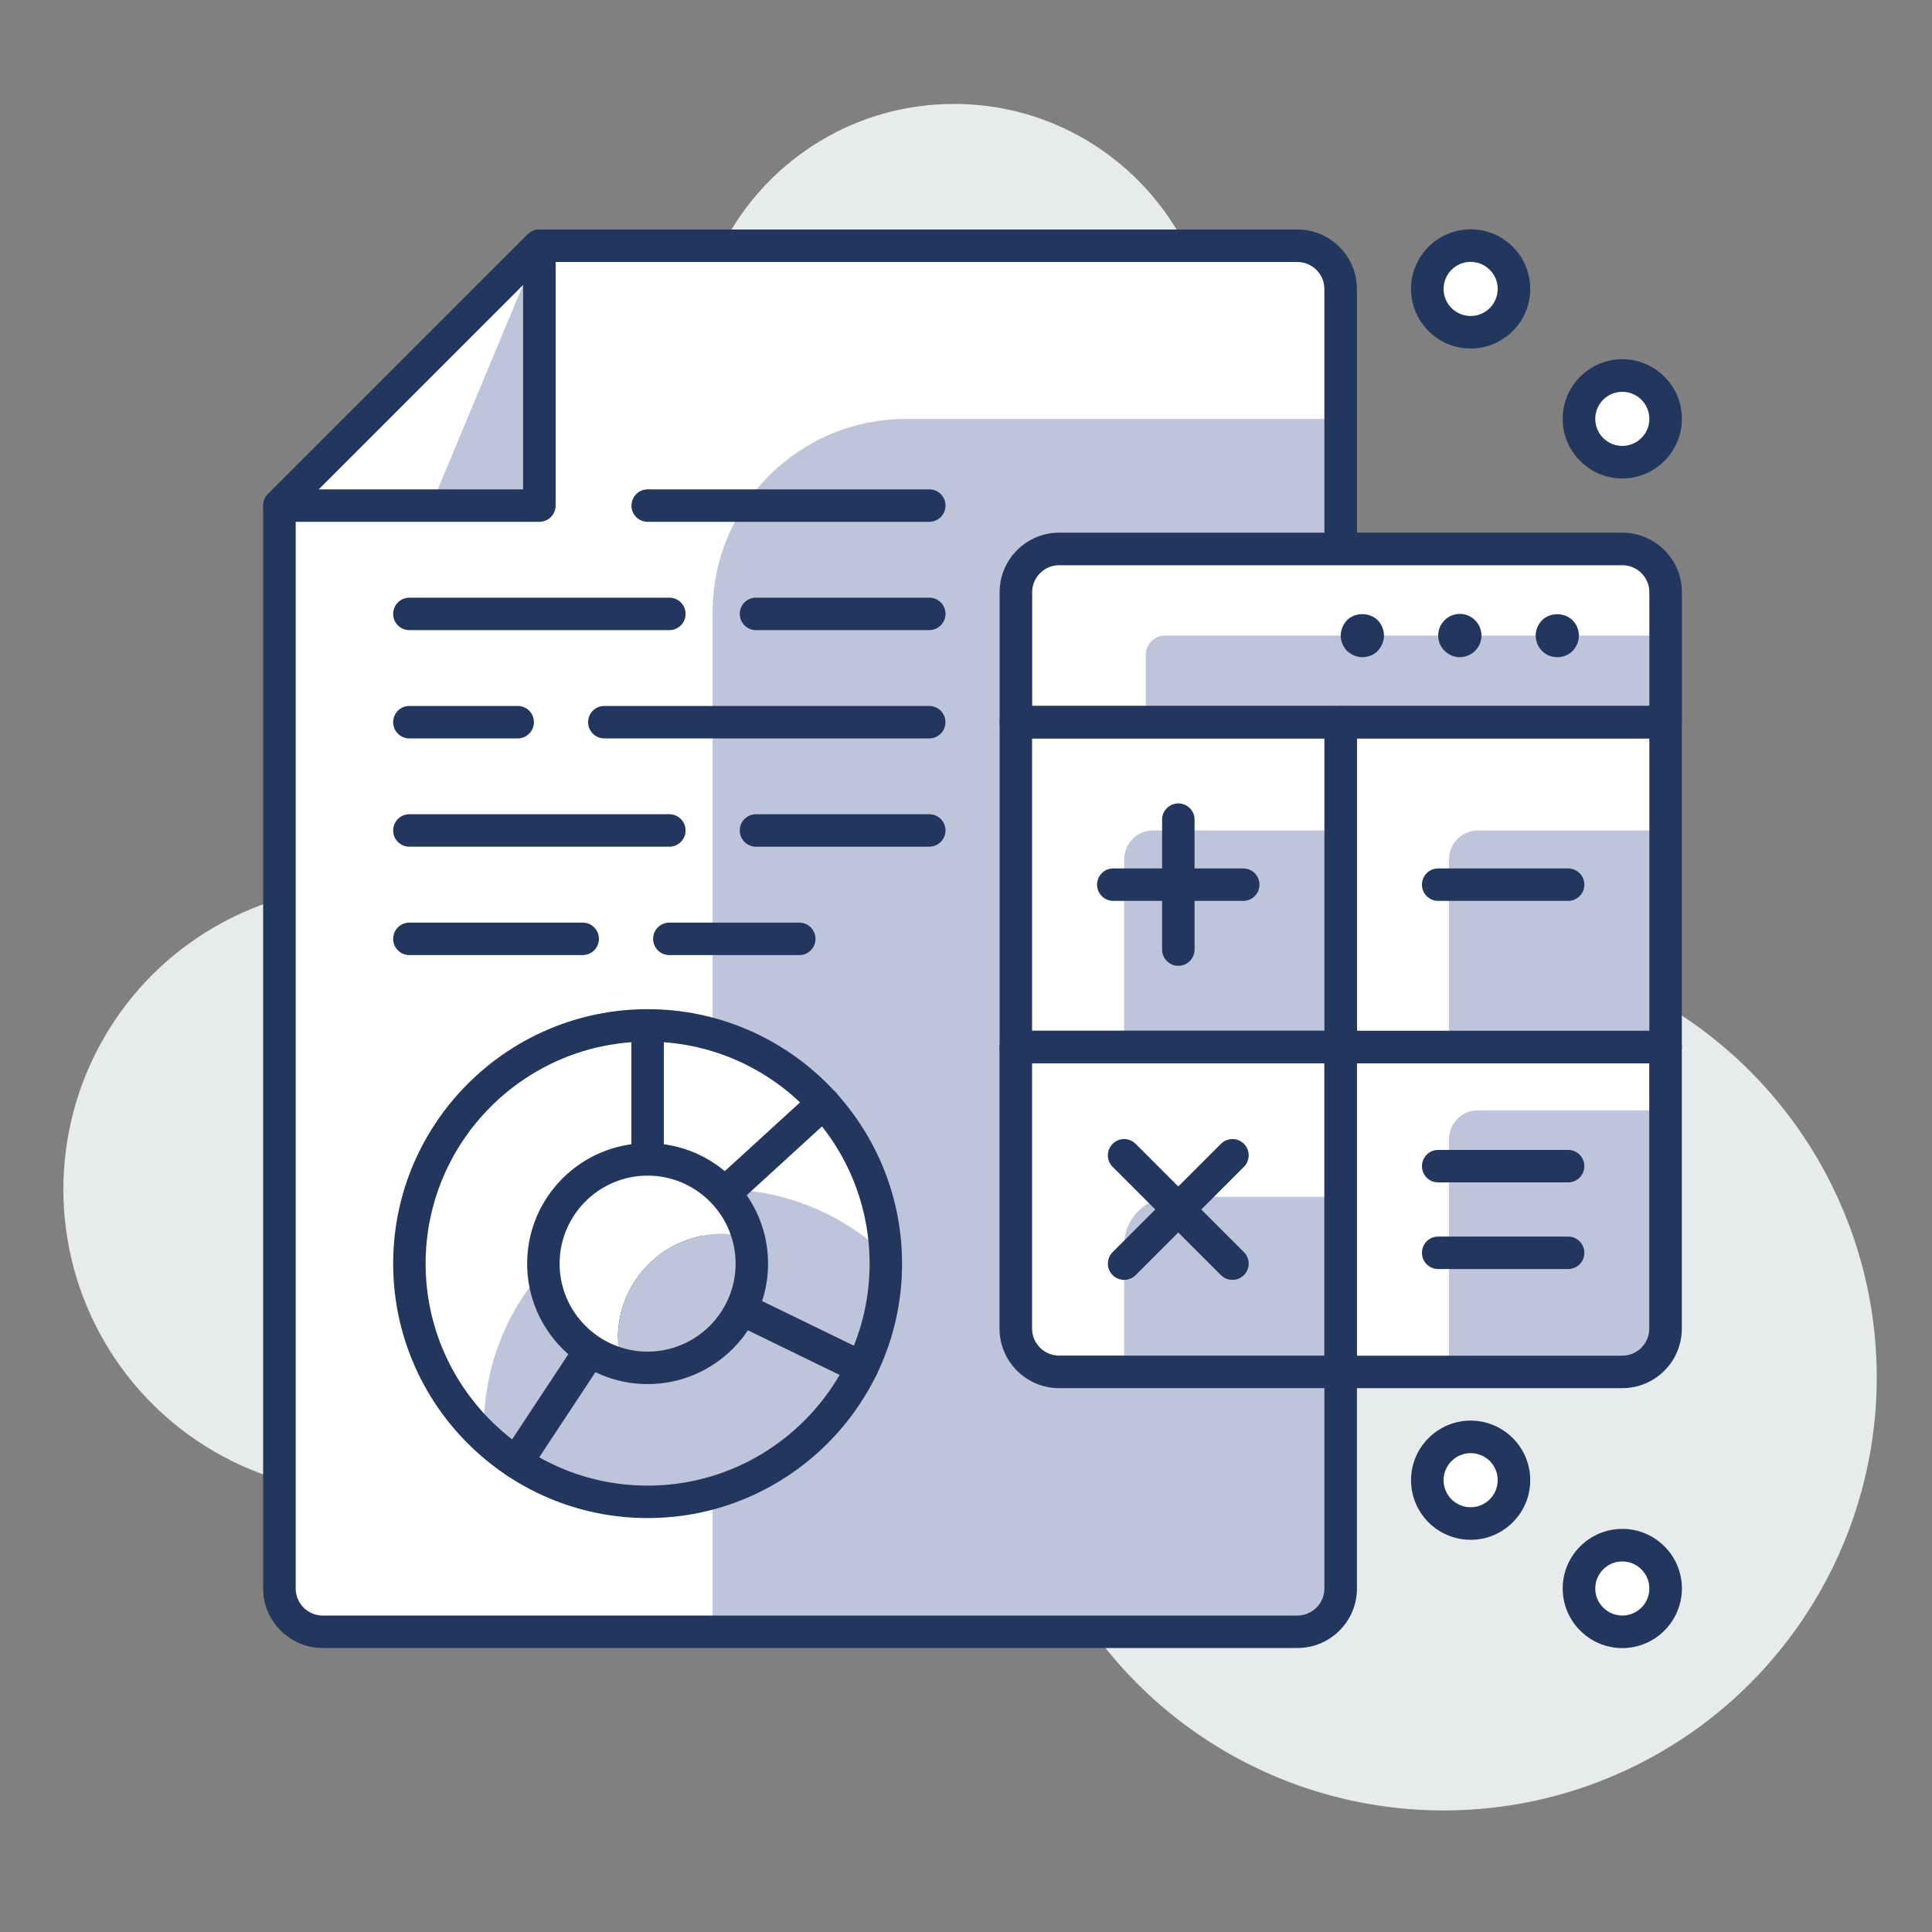
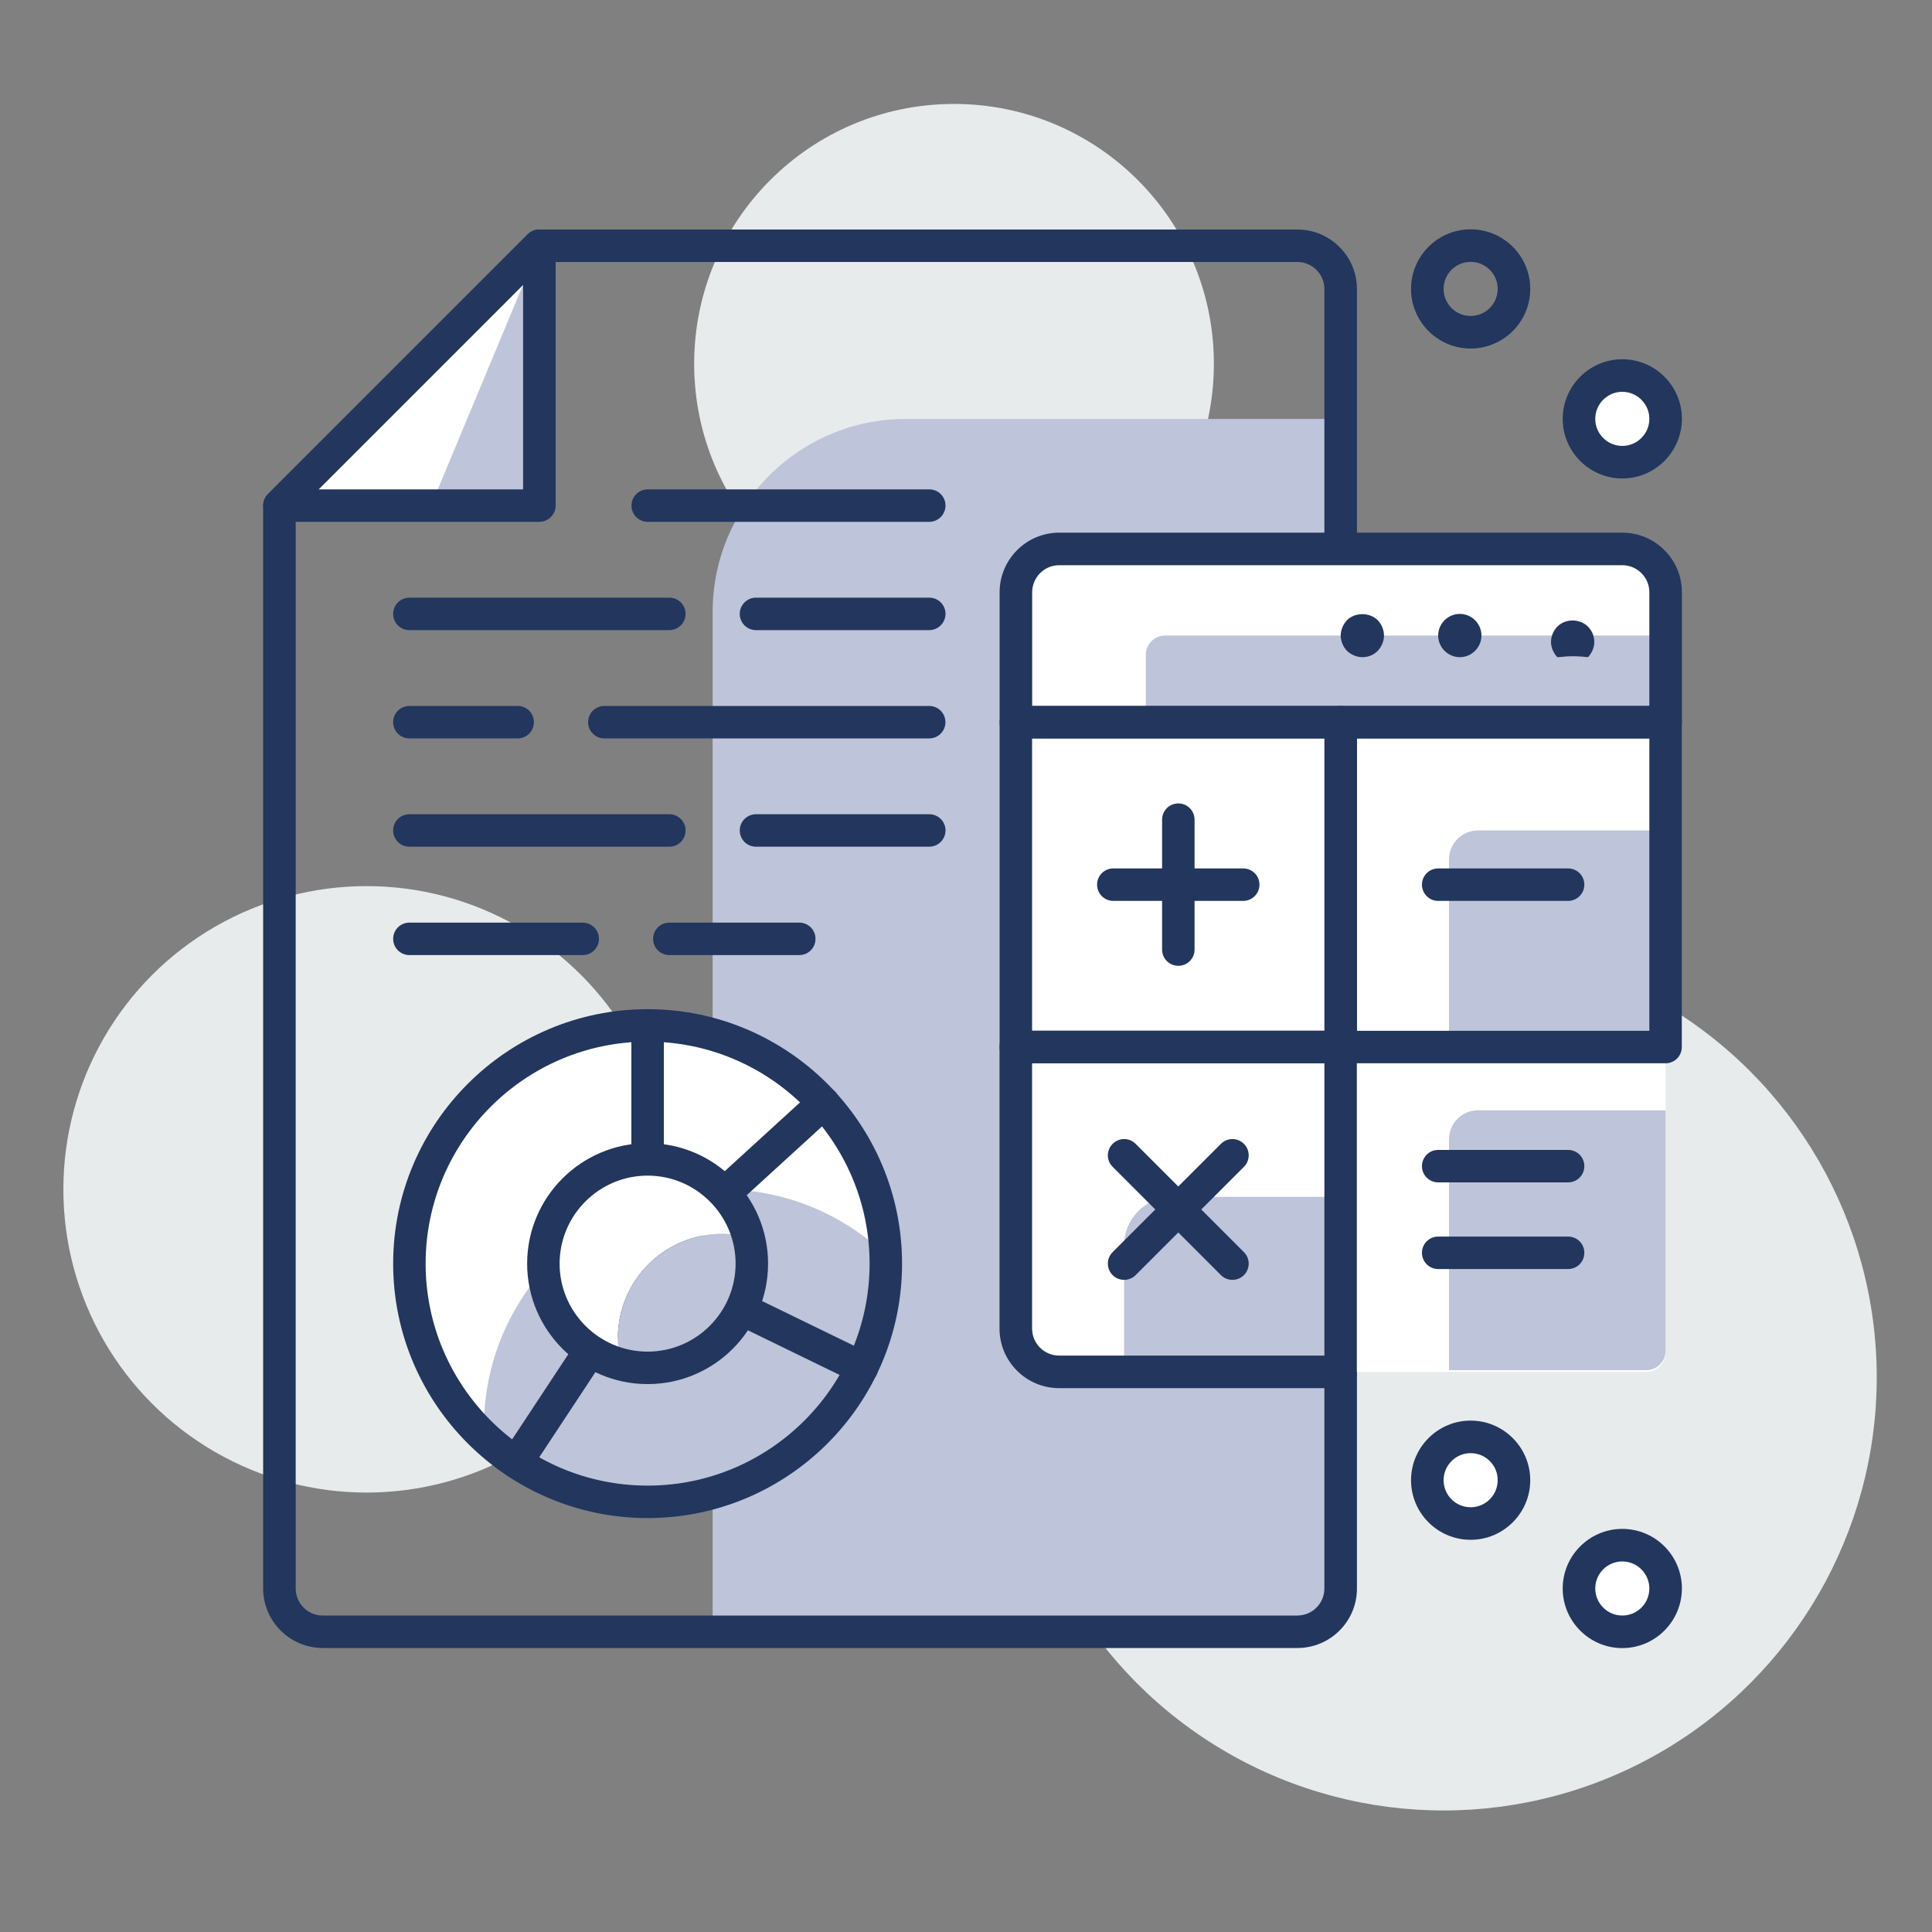
<svg xmlns="http://www.w3.org/2000/svg" id="Camada_1" x="0px" y="0px" viewBox="0 0 200 200" style="enable-background:new 0 0 200 200;" xml:space="preserve">
  <rect x="0" y="0" width="200" height="200" fill="#808080" stroke="none" />
  <style type="text/css"> .st0{fill:#E8EBEC;} .st1{fill:#FFFFFF;} .st2{fill:#BEC4D9;} .st3{fill:#22365E;} </style>
  <g>
    <g>
      <circle class="st0" cx="37.95" cy="123.12" r="31.39" />
    </g>
    <g>
      <circle class="st0" cx="98.76" cy="37.66" r="26.9" />
    </g>
    <g>
      <circle class="st0" cx="149.44" cy="142.58" r="44.84" />
    </g>
    <g>
-       <path class="st1" d="M33.41,168.92h100.89c2.48,0,4.48-2.01,4.48-4.48V29.92c0-2.47-2.01-4.48-4.48-4.48H55.83 c-10.51,10.5-16.4,16.4-26.9,26.9v112.1C28.93,166.92,30.94,168.92,33.41,168.92z" />
-     </g>
+       </g>
    <g>
      <path class="st2" d="M73.77,168.92h63.02c1.1,0,2-0.9,2-2V43.37H93.77c-11.05,0-20,8.95-20,20V168.92z" />
    </g>
    <g>
      <path class="st3" d="M134.31,170.6H33.41c-3.4,0-6.17-2.77-6.17-6.17V52.34c0-0.45,0.18-0.88,0.49-1.19l26.9-26.9 c0.32-0.32,0.74-0.49,1.19-0.49h78.48c3.4,0,6.17,2.76,6.17,6.17v134.52C140.47,167.84,137.71,170.6,134.31,170.6z M30.61,53.04 v111.4c0,1.55,1.26,2.8,2.8,2.8h100.89c1.55,0,2.8-1.26,2.8-2.8V29.92c0-1.55-1.26-2.8-2.8-2.8H56.53L30.61,53.04z" />
    </g>
    <g>
      <path class="st1" d="M105.16,74.76h67.26V58.83c0-1.1-0.9-2-2-2h-63.26c-1.1,0-2,0.9-2,2V74.76z" />
    </g>
    <g>
      <path class="st2" d="M118.61,74.76h53.81v-8.97h-51.81c-1.1,0-2,0.9-2,2V74.76z" />
    </g>
    <g>
      <path class="st1" d="M107.16,142.02h31.63v-33.63h-33.63v31.63C105.16,141.12,106.06,142.02,107.16,142.02z" />
    </g>
    <g>
      <rect x="105.16" y="74.76" class="st1" width="33.63" height="33.63" />
    </g>
    <g>
      <path class="st1" d="M138.79,142.02h31.63c1.1,0,2-0.9,2-2v-31.63h-33.63V142.02z" />
    </g>
    <g>
      <rect x="138.79" y="74.76" class="st1" width="33.63" height="33.63" />
    </g>
    <g>
      <path class="st2" d="M150,108.39h22.42V85.97H153c-1.66,0-3,1.34-3,3V108.39z" />
    </g>
    <g>
      <path class="st2" d="M150,141.84h20.42c1.1,0,2-0.9,2-2v-24.9H153c-1.66,0-3,1.34-3,3V141.84z" />
    </g>
    <g>
-       <path class="st2" d="M116.37,108.39h22.42V85.97h-19.42c-1.66,0-3,1.34-3,3V108.39z" />
-     </g>
+       </g>
    <g>
      <path class="st2" d="M116.37,141.84h22.42V123.9h-17.42c-2.76,0-5,2.24-5,5V141.84z" />
    </g>
    <g>
      <path class="st3" d="M172.42,76.44h-67.26c-0.93,0-1.68-0.75-1.68-1.68V61.31c0-3.4,2.77-6.17,6.17-6.17h58.29 c3.4,0,6.17,2.77,6.17,6.17v13.45C174.1,75.69,173.35,76.44,172.42,76.44z M106.84,73.08h63.9V61.31c0-1.55-1.26-2.8-2.8-2.8 h-58.29c-1.55,0-2.8,1.26-2.8,2.8V73.08z" />
    </g>
    <g>
      <path class="st3" d="M138.79,143.7h-29.15c-3.4,0-6.17-2.76-6.17-6.17v-29.15c0-0.93,0.75-1.68,1.68-1.68h33.63 c0.93,0,1.68,0.75,1.68,1.68v33.63C140.47,142.95,139.72,143.7,138.79,143.7z M106.84,110.07v27.46c0,1.55,1.26,2.8,2.8,2.8h27.46 v-30.27H106.84z" />
    </g>
    <g>
      <path class="st3" d="M138.79,110.07h-33.63c-0.93,0-1.68-0.75-1.68-1.68V74.76c0-0.93,0.75-1.68,1.68-1.68h33.63 c0.93,0,1.68,0.75,1.68,1.68v33.63C140.47,109.32,139.72,110.07,138.79,110.07z M106.84,106.71h30.27V76.44h-30.27V106.71z" />
    </g>
    <g>
-       <path class="st3" d="M167.94,143.7h-29.15c-0.93,0-1.68-0.75-1.68-1.68v-33.63c0-0.93,0.75-1.68,1.68-1.68h33.63 c0.93,0,1.68,0.75,1.68,1.68v29.15C174.1,140.94,171.34,143.7,167.94,143.7z M140.47,140.34h27.46c1.55,0,2.8-1.26,2.8-2.8v-27.46 h-30.27V140.34z" />
-     </g>
+       </g>
    <g>
      <path class="st3" d="M172.42,110.07h-33.63c-0.93,0-1.68-0.75-1.68-1.68V74.76c0-0.93,0.75-1.68,1.68-1.68h33.63 c0.93,0,1.68,0.75,1.68,1.68v33.63C174.1,109.32,173.35,110.07,172.42,110.07z M140.47,106.71h30.27V76.44h-30.27V106.71z" />
    </g>
    <g>
      <polygon class="st1" points="28.93,52.34 55.83,25.44 55.83,52.34 " />
    </g>
    <g>
      <polygon class="st2" points="44.62,52.34 55.83,25.44 55.83,52.34 " />
    </g>
    <g>
      <path class="st3" d="M55.83,54.02h-26.9c-0.68,0-1.29-0.41-1.55-1.04c-0.26-0.63-0.12-1.35,0.37-1.83l26.9-26.9 c0.48-0.48,1.2-0.62,1.83-0.36s1.04,0.87,1.04,1.55v26.9C57.51,53.27,56.76,54.02,55.83,54.02z M32.99,50.66h21.16V29.5 L32.99,50.66z" />
    </g>
    <g>
      <path class="st3" d="M141.03,68.03c-0.58,0-1.16-0.25-1.59-0.65c-0.4-0.42-0.65-1.01-0.65-1.59c0-0.58,0.25-1.16,0.65-1.59 c0.83-0.83,2.33-0.83,3.18,0c0.41,0.43,0.65,1.01,0.65,1.59c0,0.58-0.25,1.16-0.65,1.59C142.2,67.81,141.62,68.03,141.03,68.03z" />
    </g>
    <g>
      <path class="st3" d="M148.88,65.79c0-1.23,1.01-2.24,2.24-2.24l0,0c1.23,0,2.24,1.01,2.24,2.24l0,0c0,1.23-1.01,2.24-2.24,2.24 l0,0C149.89,68.03,148.88,67.02,148.88,65.79z" />
    </g>
    <g>
-       <path class="st3" d="M161.21,68.03c-0.6,0-1.16-0.22-1.59-0.65c-0.4-0.42-0.65-1.01-0.65-1.59c0-0.58,0.25-1.16,0.65-1.57 c0.83-0.85,2.33-0.85,3.18,0c0.41,0.41,0.65,0.99,0.65,1.57c0,0.6-0.25,1.16-0.65,1.59C162.38,67.81,161.8,68.03,161.21,68.03z" />
+       <path class="st3" d="M161.21,68.03c-0.4-0.42-0.65-1.01-0.65-1.59c0-0.58,0.25-1.16,0.65-1.57 c0.83-0.85,2.33-0.85,3.18,0c0.41,0.41,0.65,0.99,0.65,1.57c0,0.6-0.25,1.16-0.65,1.59C162.38,67.81,161.8,68.03,161.21,68.03z" />
    </g>
    <g>
      <path class="st3" d="M128.7,93.26h-13.45c-0.93,0-1.68-0.75-1.68-1.68c0-0.93,0.75-1.68,1.68-1.68h13.45 c0.93,0,1.68,0.75,1.68,1.68C130.38,92.5,129.63,93.26,128.7,93.26z" />
    </g>
    <g>
      <path class="st3" d="M162.33,93.26h-13.45c-0.93,0-1.68-0.75-1.68-1.68c0-0.93,0.75-1.68,1.68-1.68h13.45 c0.93,0,1.68,0.75,1.68,1.68C164.01,92.5,163.26,93.26,162.33,93.26z" />
    </g>
    <g>
      <path class="st3" d="M162.33,131.37h-13.45c-0.93,0-1.68-0.75-1.68-1.68c0-0.93,0.75-1.68,1.68-1.68h13.45 c0.93,0,1.68,0.75,1.68,1.68C164.01,130.62,163.26,131.37,162.33,131.37z" />
    </g>
    <g>
      <path class="st3" d="M162.33,122.4h-13.45c-0.93,0-1.68-0.75-1.68-1.68c0-0.93,0.75-1.68,1.68-1.68h13.45 c0.93,0,1.68,0.75,1.68,1.68C164.01,121.65,163.26,122.4,162.33,122.4z" />
    </g>
    <g>
      <path class="st3" d="M121.98,99.98c-0.93,0-1.68-0.75-1.68-1.68V84.85c0-0.93,0.75-1.68,1.68-1.68c0.93,0,1.68,0.75,1.68,1.68 V98.3C123.66,99.23,122.91,99.98,121.98,99.98z" />
    </g>
    <g>
      <path class="st3" d="M127.58,132.49c-0.43,0-0.86-0.16-1.19-0.49l-11.21-11.21c-0.66-0.66-0.66-1.72,0-2.38 c0.66-0.66,1.72-0.66,2.38,0l11.21,11.21c0.66,0.66,0.66,1.72,0,2.38C128.44,132.33,128.01,132.49,127.58,132.49z" />
    </g>
    <g>
      <path class="st3" d="M116.37,132.49c-0.43,0-0.86-0.16-1.19-0.49c-0.66-0.66-0.66-1.72,0-2.38l11.21-11.21 c0.66-0.66,1.72-0.66,2.38,0c0.66,0.66,0.66,1.72,0,2.38L117.56,132C117.23,132.33,116.8,132.49,116.37,132.49z" />
    </g>
    <g>
      <circle class="st1" cx="67.04" cy="130.81" r="24.66" />
    </g>
    <g>
      <path class="st2" d="M91.7,130.81c0-0.32-0.03-0.63-0.05-0.95c-4.42-4.16-10.35-6.74-16.9-6.74c-13.62,0-24.66,11.04-24.66,24.65 c0,0.32,0.03,0.64,0.05,0.96c4.42,4.16,10.35,6.73,16.9,6.73C80.66,155.46,91.7,144.42,91.7,130.81z" />
    </g>
    <g>
      <path class="st3" d="M67.04,132.49c-0.23,0-0.46-0.05-0.68-0.14c-0.61-0.27-1-0.87-1-1.54v-24.65c0-0.93,0.75-1.68,1.68-1.68 c0.93,0,1.68,0.75,1.68,1.68V127l15.39-14.06c0.68-0.63,1.75-0.58,2.38,0.11c0.63,0.69,0.58,1.75-0.11,2.38l-18.2,16.63 C67.86,132.34,67.45,132.49,67.04,132.49z" />
    </g>
    <g>
      <path class="st3" d="M53.46,153.06c-0.32,0-0.64-0.09-0.92-0.28c-0.78-0.51-0.99-1.55-0.48-2.33l13.58-20.58 c0.46-0.71,1.38-0.95,2.14-0.59l22.18,10.79c0.83,0.41,1.18,1.41,0.78,2.25c-0.41,0.83-1.41,1.18-2.25,0.78l-20.85-10.15 l-12.77,19.35C54.54,152.8,54.01,153.06,53.46,153.06z" />
    </g>
    <g>
      <path class="st3" d="M67.04,157.15c-14.52,0-26.34-11.82-26.34-26.34c0-14.52,11.82-26.34,26.34-26.34s26.34,11.82,26.34,26.34 C93.39,145.33,81.57,157.15,67.04,157.15z M67.04,107.83c-12.67,0-22.98,10.31-22.98,22.98c0,12.67,10.31,22.98,22.98,22.98 c12.67,0,22.98-10.31,22.98-22.98C90.02,118.14,79.71,107.83,67.04,107.83z" />
    </g>
    <g>
      <path class="st1" d="M74.75,127.73c0.94,0,1.85,0.14,2.72,0.36c-1.21-4.64-5.41-8.07-10.43-8.07c-5.96,0-10.79,4.83-10.79,10.79 c0,5.02,3.43,9.22,8.07,10.43c-0.23-0.87-0.36-1.78-0.36-2.72C63.96,132.56,68.79,127.73,74.75,127.73z" />
    </g>
    <g>
      <path class="st2" d="M77.83,130.81c0-0.94-0.13-1.85-0.36-2.72c-0.87-0.22-1.78-0.36-2.72-0.36c-5.96,0-10.79,4.83-10.79,10.79 c0,0.94,0.13,1.85,0.36,2.72c0.87,0.23,1.78,0.36,2.72,0.36C73,141.6,77.83,136.77,77.83,130.81z" />
    </g>
    <g>
      <path class="st3" d="M67.04,143.28c-6.88,0-12.47-5.6-12.47-12.47c0-6.88,5.59-12.47,12.47-12.47s12.47,5.59,12.47,12.47 C79.51,137.69,73.92,143.28,67.04,143.28z M67.04,121.7c-5.02,0-9.11,4.09-9.11,9.11c0,5.02,4.09,9.11,9.11,9.11 c5.02,0,9.11-4.09,9.11-9.11C76.15,125.79,72.06,121.7,67.04,121.7z" />
    </g>
    <g>
      <path class="st3" d="M96.19,65.23H78.26c-0.93,0-1.68-0.75-1.68-1.68c0-0.93,0.75-1.68,1.68-1.68h17.94 c0.93,0,1.68,0.75,1.68,1.68C97.87,64.48,97.12,65.23,96.19,65.23z" />
    </g>
    <g>
      <path class="st3" d="M69.29,65.23H42.38c-0.93,0-1.68-0.75-1.68-1.68c0-0.93,0.75-1.68,1.68-1.68h26.91 c0.93,0,1.68,0.75,1.68,1.68C70.97,64.48,70.22,65.23,69.29,65.23z" />
    </g>
    <g>
      <path class="st3" d="M96.19,54.02H67.05c-0.93,0-1.68-0.75-1.68-1.68c0-0.93,0.75-1.68,1.68-1.68h29.15 c0.93,0,1.68,0.75,1.68,1.68C97.87,53.27,97.12,54.02,96.19,54.02z" />
    </g>
    <g>
      <path class="st3" d="M96.19,76.44H62.56c-0.93,0-1.68-0.75-1.68-1.68c0-0.93,0.75-1.68,1.68-1.68h33.63 c0.93,0,1.68,0.75,1.68,1.68C97.87,75.69,97.12,76.44,96.19,76.44z" />
    </g>
    <g>
      <path class="st3" d="M53.59,76.44H42.38c-0.93,0-1.68-0.75-1.68-1.68c0-0.93,0.75-1.68,1.68-1.68h11.21 c0.93,0,1.68,0.75,1.68,1.68C55.27,75.69,54.52,76.44,53.59,76.44z" />
    </g>
    <g>
      <path class="st3" d="M96.19,87.65H78.26c-0.93,0-1.68-0.75-1.68-1.68c0-0.93,0.75-1.68,1.68-1.68h17.94 c0.93,0,1.68,0.75,1.68,1.68C97.87,86.9,97.12,87.65,96.19,87.65z" />
    </g>
    <g>
      <path class="st3" d="M69.29,87.65H42.38c-0.93,0-1.68-0.75-1.68-1.68c0-0.93,0.75-1.68,1.68-1.68h26.91 c0.93,0,1.68,0.75,1.68,1.68C70.97,86.9,70.22,87.65,69.29,87.65z" />
    </g>
    <g>
      <path class="st3" d="M82.74,98.87H69.29c-0.93,0-1.68-0.75-1.68-1.68s0.75-1.68,1.68-1.68h13.45c0.93,0,1.68,0.75,1.68,1.68 S83.67,98.87,82.74,98.87z" />
    </g>
    <g>
      <path class="st3" d="M60.32,98.87H42.38c-0.93,0-1.68-0.75-1.68-1.68s0.75-1.68,1.68-1.68h17.94c0.93,0,1.68,0.75,1.68,1.68 S61.25,98.87,60.32,98.87z" />
    </g>
    <g>
      <circle class="st1" cx="152.24" cy="153.23" r="4.48" />
    </g>
    <g>
      <path class="st3" d="M152.24,159.4c-3.4,0-6.17-2.76-6.17-6.17c0-3.4,2.77-6.17,6.17-6.17s6.17,2.77,6.17,6.17 C158.41,156.63,155.64,159.4,152.24,159.4z M152.24,150.43c-1.55,0-2.8,1.26-2.8,2.8c0,1.55,1.26,2.8,2.8,2.8 c1.55,0,2.8-1.26,2.8-2.8C155.05,151.68,153.79,150.43,152.24,150.43z" />
    </g>
    <g>
      <circle class="st1" cx="167.94" cy="164.44" r="4.48" />
    </g>
    <g>
      <path class="st3" d="M167.94,170.61c-3.4,0-6.17-2.77-6.17-6.17c0-3.4,2.77-6.17,6.17-6.17s6.17,2.76,6.17,6.17 C174.1,167.84,171.34,170.61,167.94,170.61z M167.94,161.64c-1.55,0-2.8,1.26-2.8,2.8s1.26,2.8,2.8,2.8c1.55,0,2.8-1.26,2.8-2.8 S169.48,161.64,167.94,161.64z" />
    </g>
    <g>
      <circle class="st1" cx="167.94" cy="43.36" r="4.48" />
    </g>
    <g>
      <path class="st3" d="M167.94,49.53c-3.4,0-6.17-2.77-6.17-6.17c0-3.4,2.77-6.17,6.17-6.17s6.17,2.76,6.17,6.17 C174.1,46.76,171.34,49.53,167.94,49.53z M167.94,40.56c-1.55,0-2.8,1.26-2.8,2.8c0,1.55,1.26,2.8,2.8,2.8 c1.55,0,2.8-1.26,2.8-2.8C170.74,41.82,169.48,40.56,167.94,40.56z" />
    </g>
    <g>
-       <circle class="st1" cx="152.24" cy="29.91" r="4.48" />
-     </g>
+       </g>
    <g>
      <path class="st3" d="M152.24,36.08c-3.4,0-6.17-2.77-6.17-6.17c0-3.4,2.77-6.17,6.17-6.17s6.17,2.76,6.17,6.17 C158.41,33.31,155.64,36.08,152.24,36.08z M152.24,27.11c-1.55,0-2.8,1.26-2.8,2.8c0,1.55,1.26,2.8,2.8,2.8 c1.55,0,2.8-1.26,2.8-2.8C155.05,28.37,153.79,27.11,152.24,27.11z" />
    </g>
  </g>
</svg>